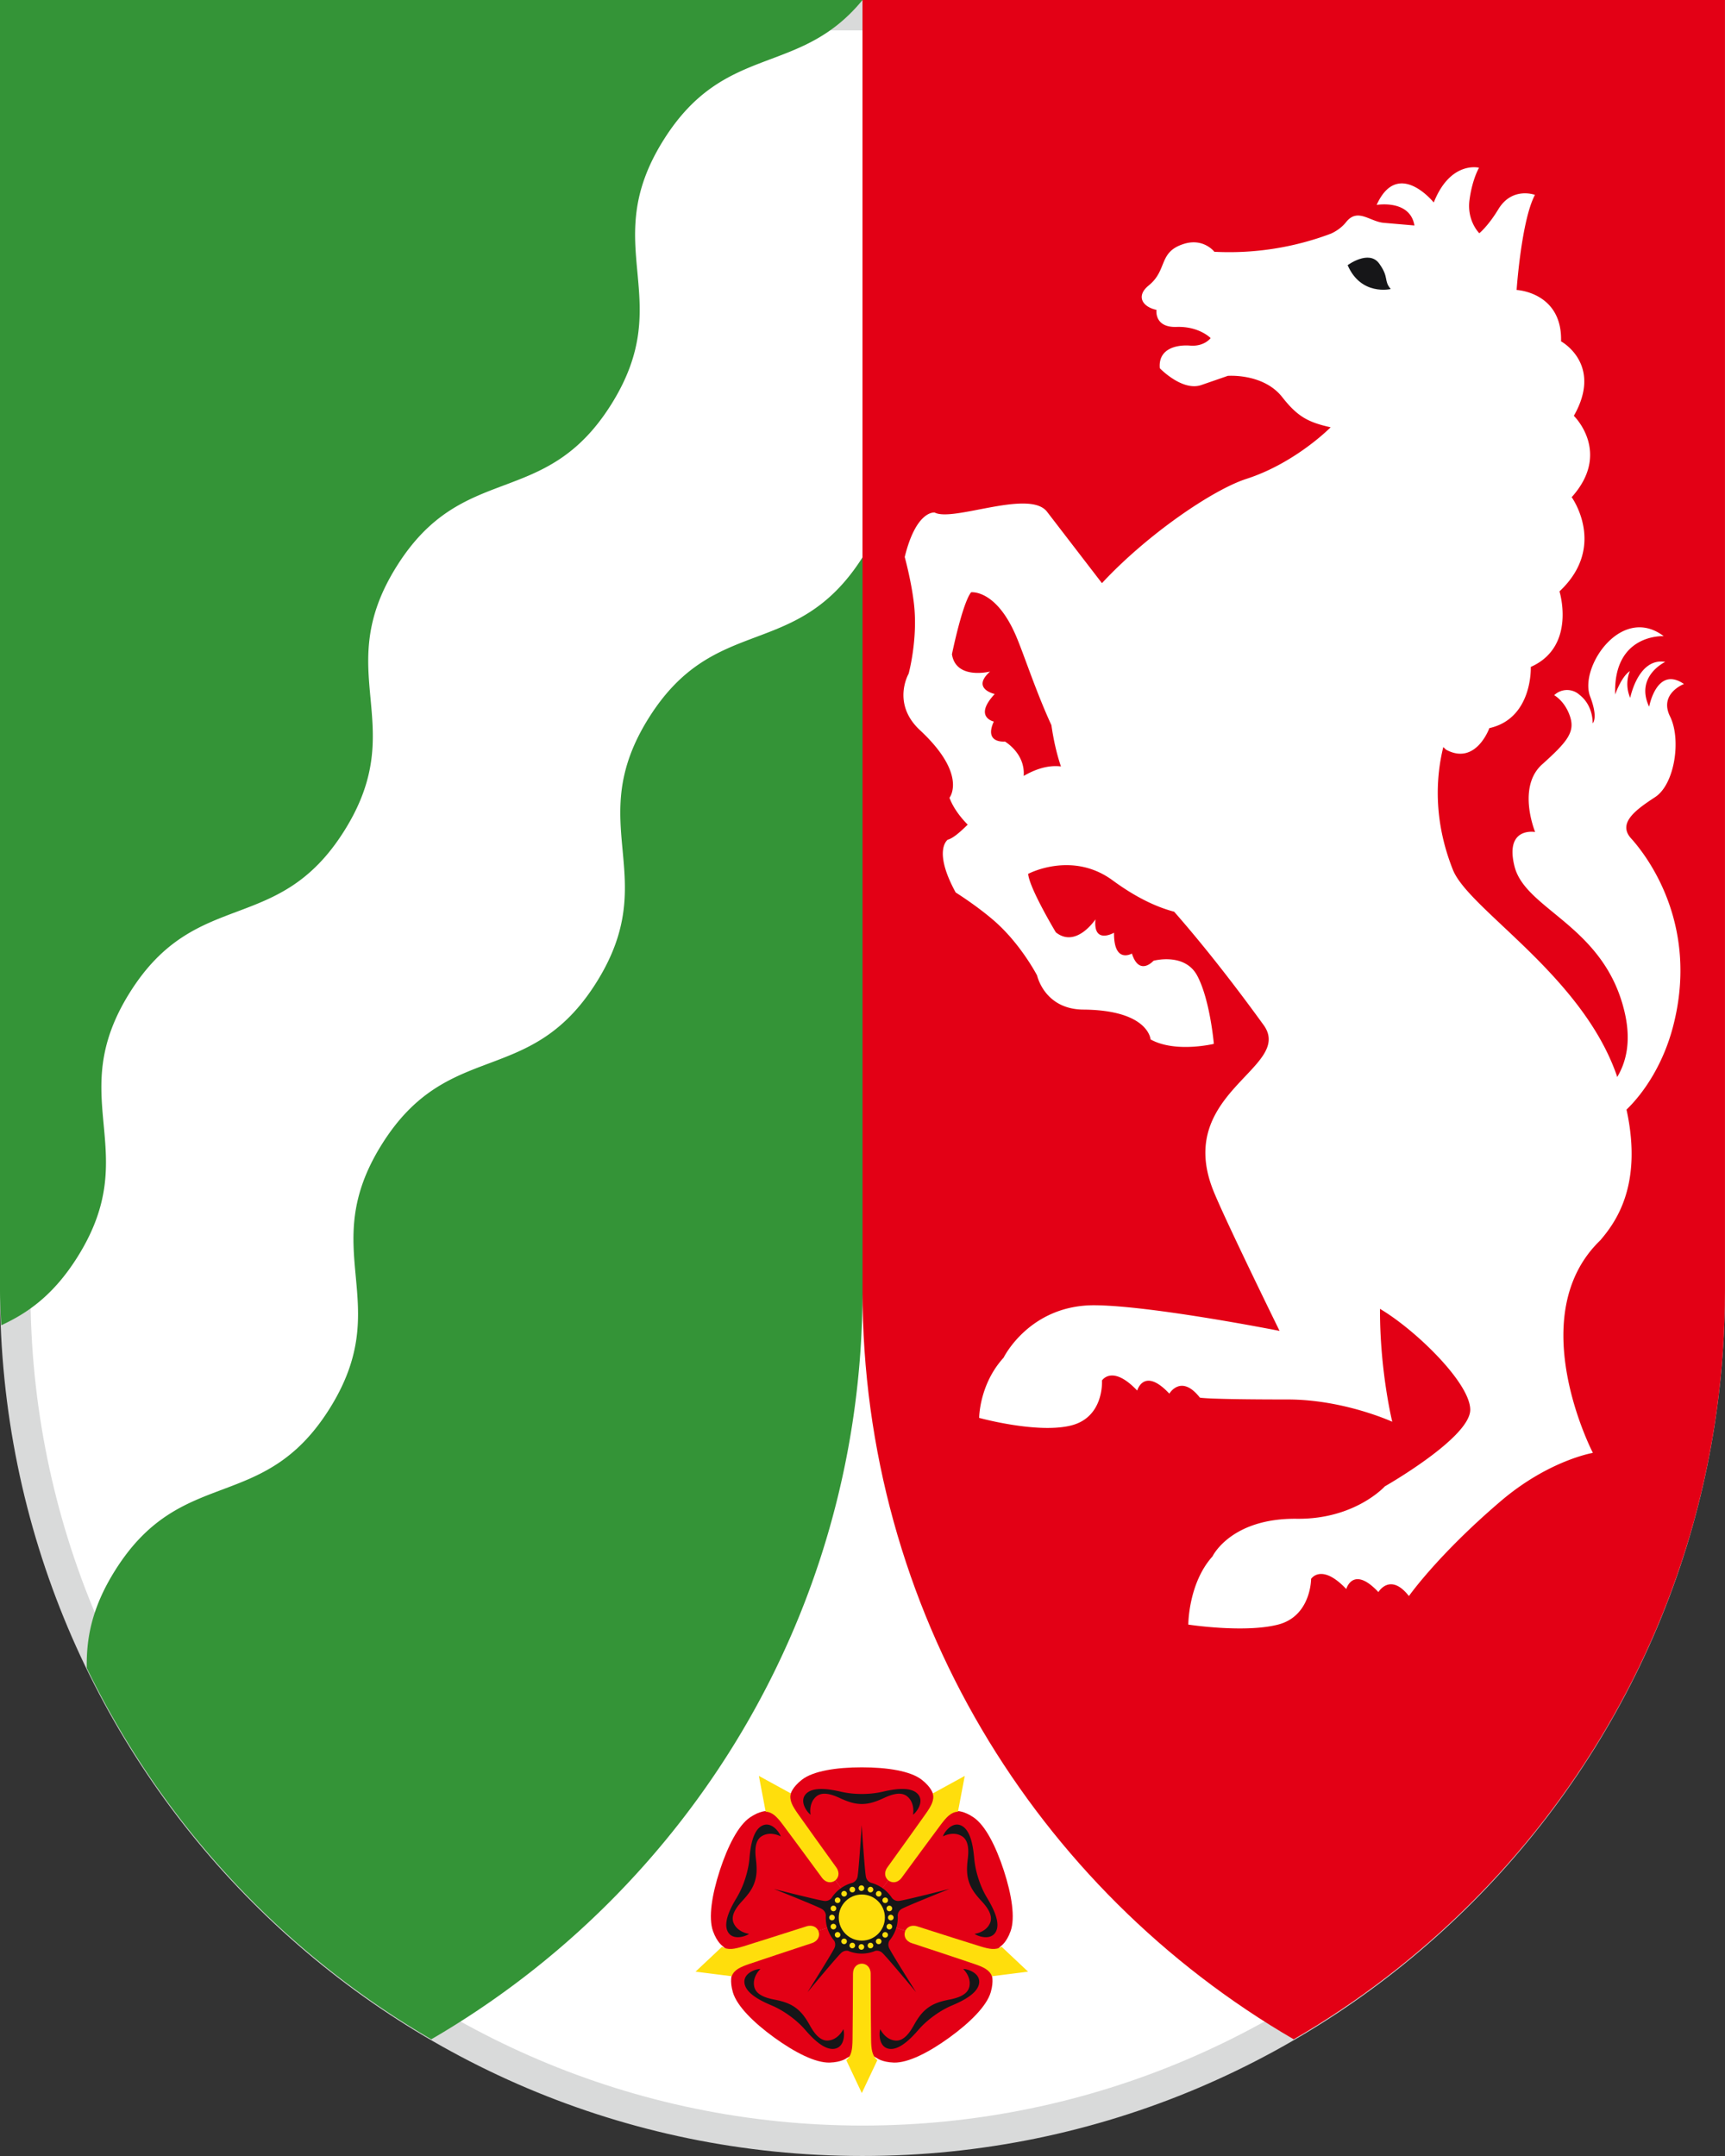
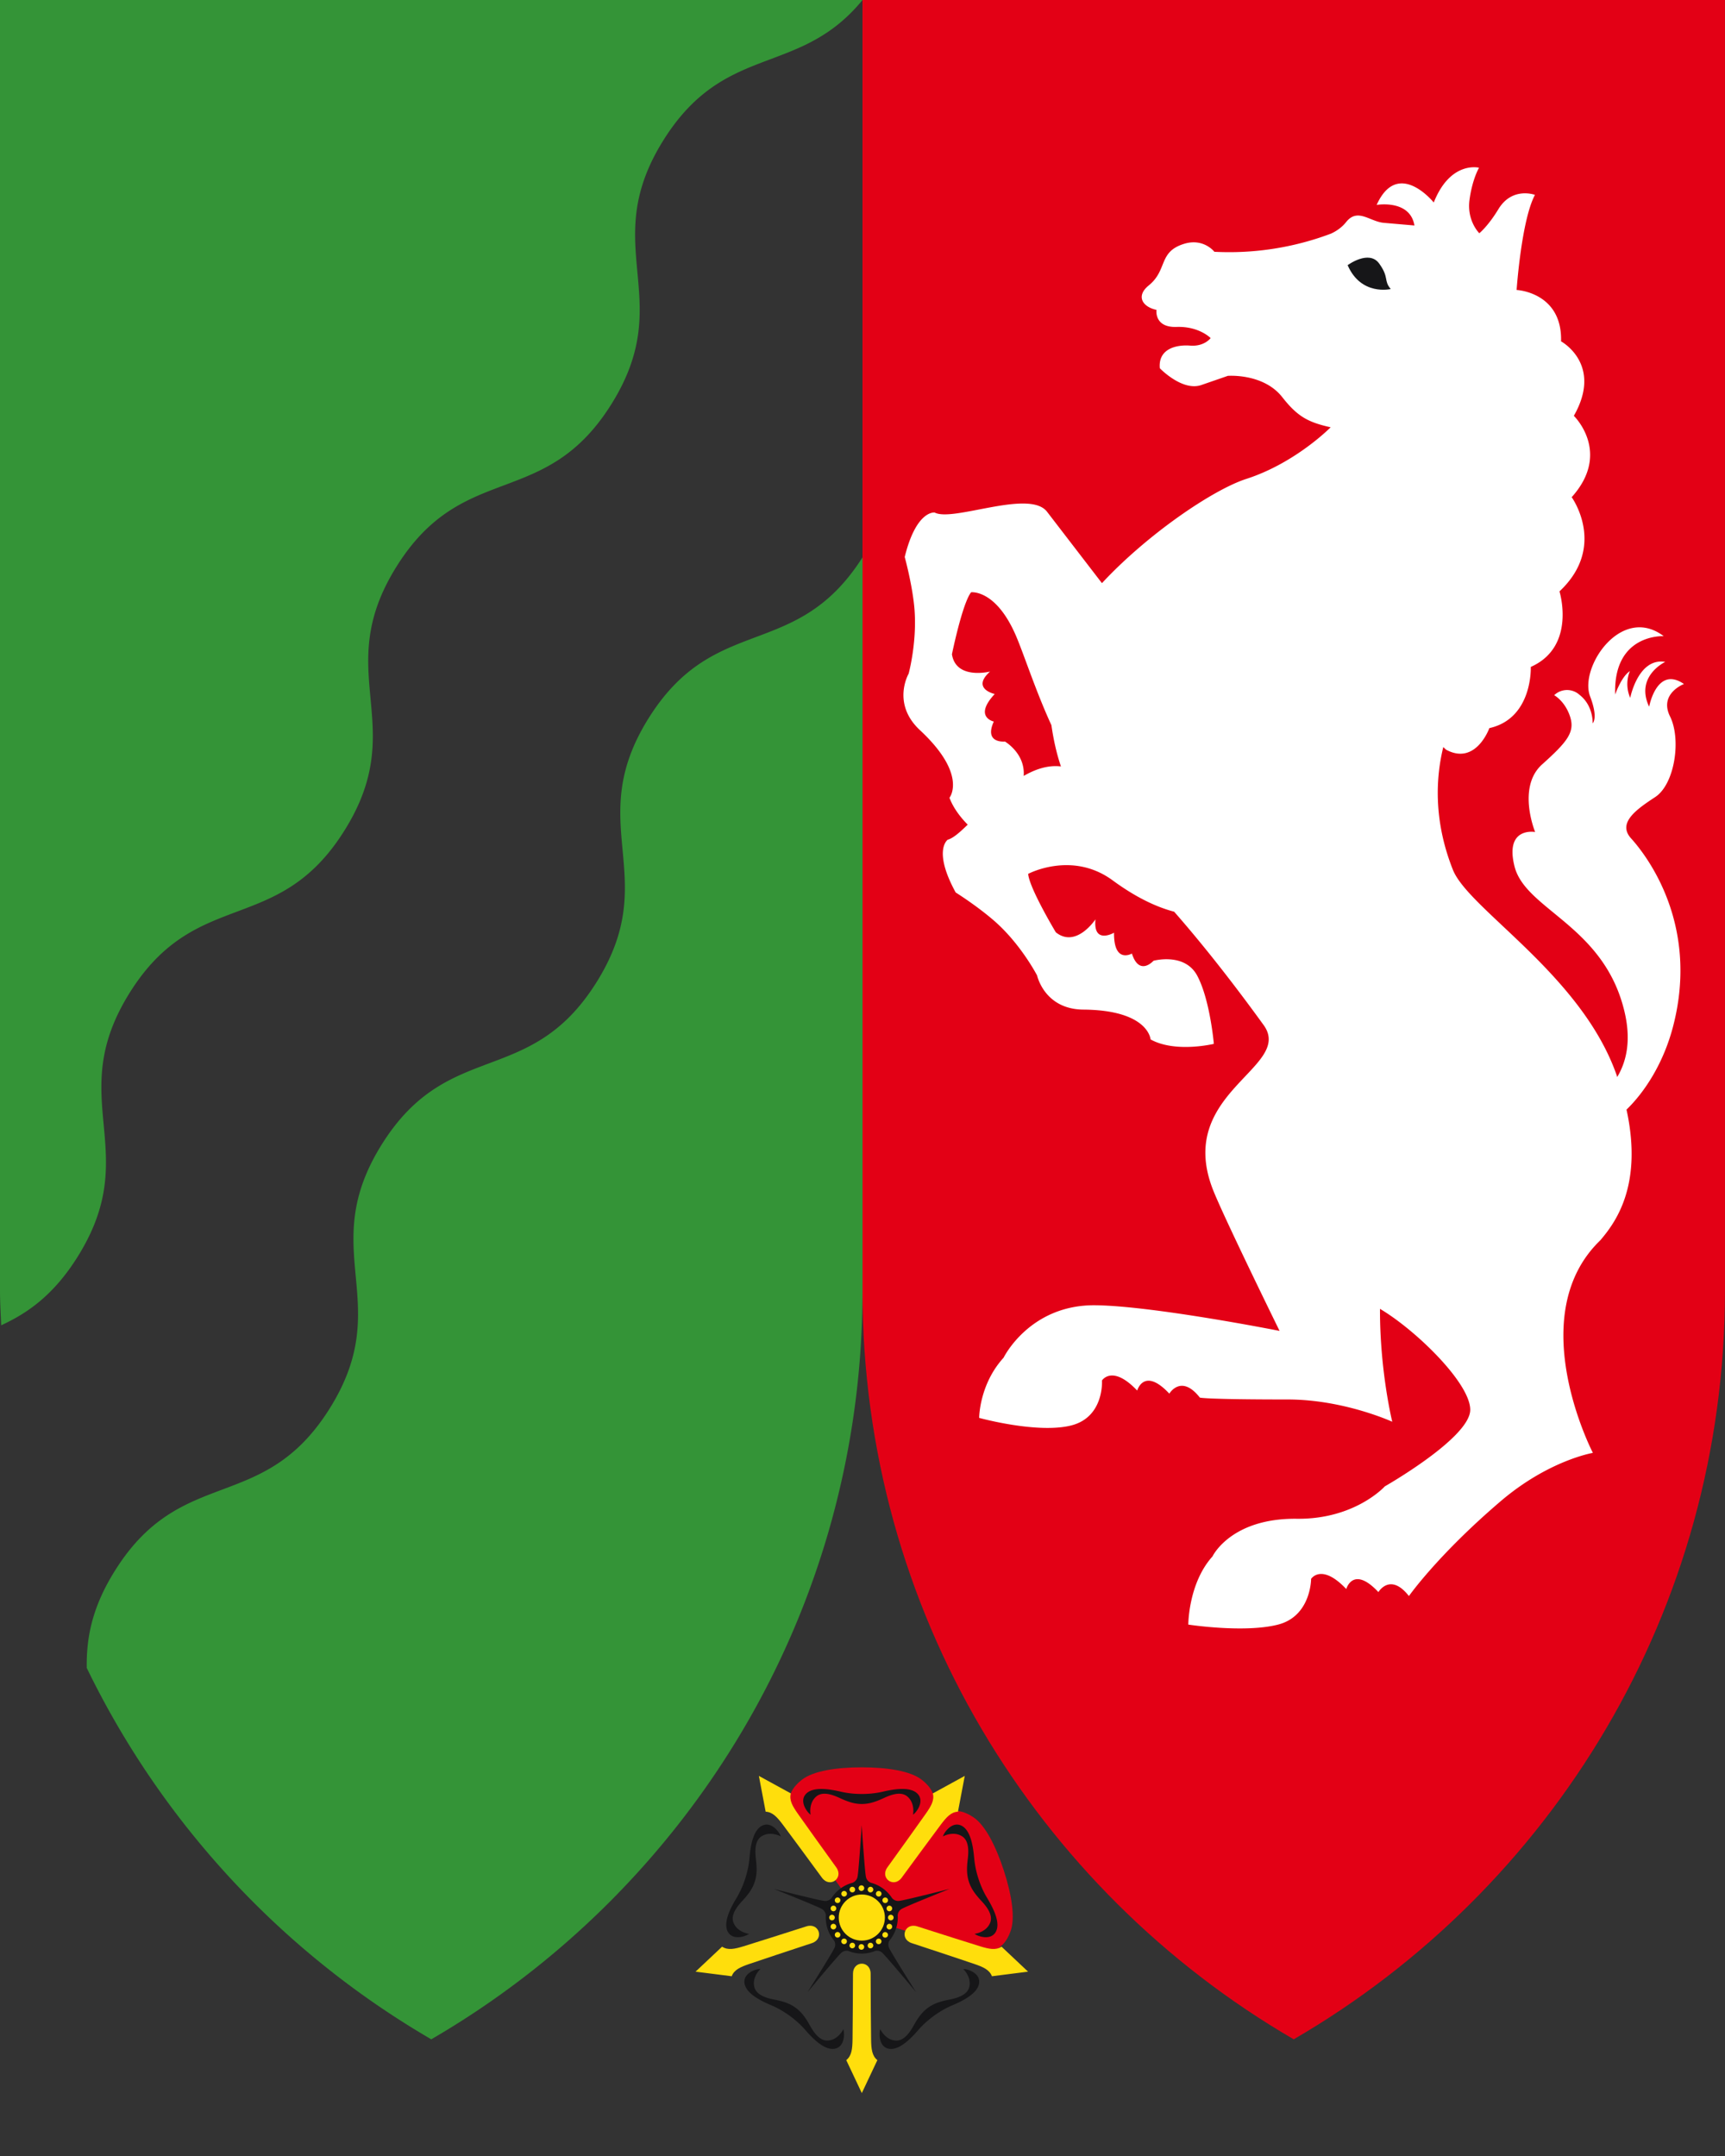
<svg xmlns="http://www.w3.org/2000/svg" version="1.1" id="Ebene_1" x="0" y="0" viewBox="0 0 56.693 70.866" style="enable-background:new 0 0 56.693 70.866" xml:space="preserve">
  <rect x="0" y="0" width="56.693" height="70.866" fill="#333333" stroke="none" />
  <style>.st0{fill:#fff}.st2{fill:#e30015}.st3{fill:#ffde0c}.st4{fill:#161618}.st5{fill:#349437}</style>
-   <path class="st0" d="M28.347 70.366C12.992 70.366.5 57.83.5 42.421V.5h55.693v41.921c0 15.409-12.492 27.945-27.846 27.945z" />
-   <path d="M55.693 1v41.421c0 15.133-12.268 27.445-27.346 27.445S1 57.554 1 42.421V1h54.693m1-1H0v42.421c0 15.71 12.691 28.445 28.346 28.445s28.346-12.735 28.346-28.445V0h.001z" style="fill:#d9dada" />
  <path class="st2" d="M28.346 0v42.421c0 10.523 5.708 19.691 14.173 24.61 8.466-4.919 14.173-14.087 14.173-24.61V0H28.346z" />
  <path class="st0" d="M54.397 26.2c.644-.42.864-1.897.49-2.65-.373-.753.457-1.067.457-1.067-.895-.615-1.144.747-1.144.747-.473-1.001.528-1.474.528-1.474-.889-.149-1.15 1.182-1.15 1.182-.208-.476-.01-.88-.01-.88-.286.187-.485.771-.485.771-.066-2.012 1.595-1.919 1.595-1.919-1.392-1.053-2.784 1.025-2.419 1.979.277.724.084.886.084.886s.031-.575-.431-.936a.61.61 0 0 0-.833.012s.353.189.521.699c.168.51-.082.826-.918 1.576-.836.75-.229 2.221-.229 2.221s-1.009-.183-.677 1.133c.363 1.435 2.957 1.943 3.619 4.794.226.972.04 1.652-.245 2.128l-.012-.044c-1.145-3.309-4.87-5.466-5.388-6.769-.66-1.661-.548-3.088-.316-4.033l.092.086c.982.53 1.422-.709 1.422-.709 1.433-.321 1.362-2.012 1.362-2.012 1.508-.669.943-2.483.943-2.483 1.574-1.474.401-3.096.401-3.096 1.321-1.469.071-2.674.071-2.674.968-1.699-.42-2.448-.42-2.448.042-1.618-1.46-1.689-1.46-1.689l-.001.002-.001-.001.001-.001s.156-2.289.603-3.126c0 0-.747-.28-1.202.471-.341.562-.627.79-.627.79s-.412-.403-.323-1.089c.09-.686.314-1.064.314-1.064s-.939-.241-1.488 1.143c0 0-1.178-1.464-1.877.079 0 0 1.096-.19 1.242.676l-1.001-.086c-.469-.04-.864-.504-1.245-.025-.16.201-.356.314-.499.38a9.48 9.48 0 0 1-3.83.596s-.355-.462-1-.26c-.851.265-.53.858-1.158 1.367-.422.342-.218.699.255.803 0 0-.082.586.66.56.742-.026 1.12.367 1.12.367s-.206.283-.671.247-1.058.108-.999.744c0 0 .736.768 1.363.552.772-.266.872-.302.872-.302s1.168-.092 1.789.7c.507.646.853.825 1.59.991 0 0-1.153 1.175-2.773 1.697-1.083.349-3.234 1.803-4.743 3.426a7085.27 7085.27 0 0 1-1.805-2.348c-.578-.752-3.086.346-3.693.027 0 0-.602-.091-.984 1.461 0 0 .221.796.306 1.558.129 1.155-.177 2.278-.177 2.278s-.57.979.372 1.856c1.578 1.47.97 2.222.97 2.222.126.338.36.64.599.884-.263.257-.486.45-.655.494 0 0-.503.338.26 1.735 0 0 .698.436 1.274.939.872.762 1.403 1.792 1.403 1.792s.238 1.109 1.52 1.119c2.149.018 2.208.98 2.208.98.818.453 2.08.146 2.08.146s-.125-1.451-.546-2.24c-.413-.774-1.438-.491-1.438-.491s-.463.525-.71-.237c0 0-.597.351-.587-.685 0 0-.693.402-.61-.44 0 0-.633.963-1.303.426 0 0-.87-1.448-.909-1.92 0 0 1.439-.77 2.777.213.737.541 1.411.87 2.021 1.03 1.064 1.213 2.09 2.55 2.95 3.739.972 1.388-2.903 2.201-1.684 5.373.33.86 2.199 4.667 2.199 4.667s-4.138-.821-6.051-.843c-2.165-.025-3.019 1.723-3.019 1.723-.803.882-.803 1.979-.803 1.979s1.925.531 3.031.247c1.085-.279 1.005-1.476 1.005-1.476s.335-.536 1.158.331c0 0 .219-.792 1.056.101 0 0 .385-.658 1.003.13 0 0 .174.062 2.89.062 1.841 0 3.433.732 3.433.732s-.41-1.665-.403-3.711c1.183.701 2.966 2.443 2.966 3.317 0 .921-2.807 2.518-2.807 2.518s-.978 1.087-2.892 1.065c-2.165-.025-2.767 1.229-2.767 1.229v.003c-.8.882-.8 2.246-.8 2.246s1.845.285 2.951 0c1.085-.279 1.085-1.5 1.085-1.5h-.002c.001-.001.336-.535 1.158.331 0 0 .219-.792 1.056.101 0 0 .385-.657 1.003.13 0 0 .945-1.349 3.01-3.113 1.581-1.351 3.036-1.593 3.036-1.593s-2.339-4.504.249-6.993c.459-.546 1.409-1.758.856-4.29.608-.588 1.219-1.538 1.53-2.733.889-3.413-.923-5.677-1.378-6.18-.455-.501.146-.939.789-1.359zm-20.753-.696c.055-.743-.617-1.13-.617-1.13s-.699.074-.365-.657c0 0-.679-.145.03-.905 0 0-.785-.172-.153-.739 0 0-1.121.284-1.253-.568 0 0 .338-1.661.629-2.037 0 0 .811-.108 1.472 1.422.26.603.655 1.833 1.168 2.946.067.464.166.923.313 1.356-.42-.05-.832.086-1.224.312z" />
-   <path class="st2" d="M24.056 64.903s-.08.201.03.581c.131.449.674.991 1.353 1.484.679.493 1.362.842 1.83.828.396-.012.562-.151.562-.151l.482-.256.019-4.402-4.181 1.379-.095.537z" />
  <path class="st2" d="M30.657 58.949s-.053-.21-.366-.452c-.37-.286-1.128-.406-1.967-.406-.839 0-1.597.119-1.967.406-.313.242-.366.452-.366.452l-.239.491 2.572 3.572 2.572-3.573-.239-.49z" />
-   <path class="st2" d="M25.193 59.528s-.216-.014-.543.208c-.387.263-.734.948-.994 1.746-.259.798-.38 1.556-.222 1.996.134.373.317.488.317.488l.393.379 4.193-1.342-2.603-3.55-.541.075z" />
  <path class="st2" d="M31.454 59.528s.216-.014.543.208c.387.263.734.948.994 1.746s.38 1.556.222 1.996c-.134.373-.317.488-.317.488l-.393.379-4.193-1.342 2.603-3.55.541.075z" />
-   <path class="st2" d="M28.816 67.645s.166.138.562.151c.468.014 1.151-.335 1.83-.828.679-.493 1.222-1.035 1.353-1.484.111-.38.03-.581.03-.581l-.095-.537-4.181-1.378.019 4.402.482.255z" />
  <path class="st3" d="M24.626 64.554c.364-.125 1.406-.47 2.056-.684.416-.137.238-.685-.179-.552-.652.209-1.697.542-2.065.655-.291.089-.515.139-.706.013l-.872.821 1.188.151c.079-.214.29-.305.578-.404zM32.022 64.554c-.364-.125-1.406-.47-2.056-.684-.416-.137-.238-.685.179-.552.652.209 1.697.542 2.065.655.291.089.515.139.706.013l.872.821-1.188.151c-.08-.214-.29-.305-.578-.404zM25.728 59.975c.231.307.881 1.192 1.286 1.744.259.354.726.015.469-.341-.4-.555-1.04-1.447-1.261-1.762-.175-.249-.291-.447-.231-.668l-1.05-.575.223 1.176c.229.011.381.183.564.426zM30.92 59.975c-.231.307-.881 1.192-1.286 1.744-.259.354-.726.015-.469-.341.4-.555 1.04-1.447 1.261-1.762.175-.249.291-.447.231-.668l1.05-.575-.223 1.176c-.229.011-.381.183-.564.426zM28.629 67.039c-.007-.385-.013-1.482-.015-2.166-.002-.438-.578-.438-.58 0-.003.684-.009 1.782-.015 2.166-.005.304-.027.533-.206.676l.511 1.083.511-1.083c-.179-.143-.201-.372-.206-.676z" />
  <path class="st4" d="M29.23 63.788a1.18 1.18 0 0 0 .273-.836.26.26 0 0 1 .14-.212c.173-.098 1.567-.654 1.567-.654s-1.454.371-1.652.394a.261.261 0 0 1-.245-.098l-.022-.032a.046.046 0 0 1-.004-.008l-.001.001a1.186 1.186 0 0 0-.613-.444l.001-.001-.018-.003-.017-.005a.262.262 0 0 1-.181-.207c-.04-.195-.138-1.693-.138-1.693s-.096 1.498-.136 1.693a.262.262 0 0 1-.173.205l-.029.008a.06.06 0 0 1-.013.002l.001.001c-.25.078-.464.236-.612.444v-.001l-.002.003-.029.043a.261.261 0 0 1-.241.093c-.198-.022-1.652-.392-1.652-.392s1.395.554 1.568.653c.106.06.134.148.14.207a1.178 1.178 0 0 0 .276.843.26.26 0 0 1 .004.241c-.082.181-.883 1.45-.883 1.45s.958-1.155 1.105-1.289a.264.264 0 0 1 .225-.072 1.172 1.172 0 0 0 .905 0 .261.261 0 0 1 .227.071c.147.134 1.106 1.288 1.106 1.288s-.802-1.268-.885-1.45a.272.272 0 0 1 .008-.243z" />
  <circle class="st3" cx="28.324" cy="63.029" r=".758" />
  <path class="st4" d="M30.007 59.648s.077-.373-.185-.597c-.206-.176-.525-.067-.771.048-.291.135-.497.197-.727.197-.23 0-.437-.062-.727-.197-.246-.114-.565-.224-.771-.048-.262.224-.185.597-.185.597-.101-.066-.381-.423-.161-.674.251-.286.889-.143 1.175-.078.284.065.549.071.67.071s.385-.006.669-.071c.286-.066.925-.209 1.175.078.219.251-.06.609-.162.674zm-4.94.352c-.35.15-.411.801-.437 1.094-.026.29-.102.543-.139.658a3.028 3.028 0 0 1-.274.615c-.151.252-.484.815-.289 1.142.171.286.597.131.691.055 0 0-.378-.042-.51-.36-.104-.25.099-.52.284-.719.218-.235.341-.412.412-.631.071-.219.076-.434.038-.752-.033-.269-.038-.607.193-.748.294-.18.624.008.624.008-.033-.117-.287-.493-.593-.362zm5.922.362s.331-.188.624-.008c.231.141.226.479.193.748-.039.318-.033.534.038.752.071.219.194.396.412.631.185.198.387.468.284.719-.132.318-.51.36-.51.36.094.076.52.231.691-.055.195-.327-.139-.89-.289-1.142-.15-.25-.237-.5-.274-.615a3.045 3.045 0 0 1-.139-.658c-.028-.293-.089-.944-.438-1.094-.307-.131-.561.245-.592.362zm.666 4.357s.281.256.201.591c-.063.263-.386.363-.652.415-.314.061-.518.133-.704.268-.186.135-.317.307-.473.587-.132.237-.326.513-.596.492-.343-.027-.5-.374-.5-.374-.043.113-.059.566.266.64.371.084.803-.407.996-.628.192-.22.402-.38.5-.451.098-.071.315-.222.583-.336.27-.115.871-.375.905-.753.03-.333-.406-.458-.526-.451zm-7.189.45c.034.379.635.638.905.753.268.114.485.265.583.336.098.071.308.231.5.451.193.221.625.712.996.628.325-.074.309-.527.266-.64 0 0-.157.347-.5.374-.27.021-.464-.255-.596-.492-.156-.28-.287-.451-.473-.587-.186-.135-.39-.207-.704-.268-.266-.052-.589-.151-.652-.415-.08-.335.201-.591.201-.591-.12-.006-.556.119-.526.451z" />
  <path class="st3" d="M28.218 63.995c0-.051.041-.092.092-.092s.092.041.092.092a.092.092 0 0 1-.092.092.092.092 0 0 1-.092-.092zm-.235.04c.048.016.1-.011.116-.059s-.011-.1-.059-.116a.092.092 0 0 0-.116.059.09.09 0 0 0 .059.116zm-.295-.15c.041.03.099.021.128-.02.03-.041.021-.099-.02-.128s-.099-.021-.128.02a.09.09 0 0 0 .02.128zm-.234-.235c.03.041.087.05.128.02.041-.03.05-.087.02-.128s-.087-.05-.128-.02a.091.091 0 0 0-.02.128zm-.151-.295a.092.092 0 0 0 .116.059c.048-.016.075-.068.059-.116s-.068-.075-.116-.059a.093.093 0 0 0-.059.116zm-.051-.327c0 .051.041.092.092.092s.092-.041.092-.092-.041-.092-.092-.092a.092.092 0 0 0-.092.092zm.052-.327c-.016.048.011.1.059.116s.1-.011.116-.059a.092.092 0 0 0-.059-.116.091.091 0 0 0-.116.059zm.15-.295c-.03.041-.021.099.02.128s.099.021.128-.02.021-.099-.02-.128a.091.091 0 0 0-.128.02zm.235-.234c-.041.03-.05.087-.02.128s.087.05.128.02a.091.091 0 0 0 .02-.128.091.091 0 0 0-.128-.02zm.295-.15a.092.092 0 0 0-.059.116.092.092 0 0 0 .116.059.092.092 0 0 0 .059-.116.092.092 0 0 0-.116-.059zm.327-.052c-.051 0-.092.041-.092.092s.041.092.092.092a.092.092 0 0 0 .092-.092.092.092 0 0 0-.092-.092zm.327.052c-.048-.016-.1.011-.116.059s.011.1.059.116.1-.011.116-.059-.011-.1-.059-.116zm.295.151a.091.091 0 0 0-.128.02.091.091 0 0 0 .02.128c.041.03.099.021.128-.02a.091.091 0 0 0-.02-.128zm.234.234a.091.091 0 0 0-.128-.02.091.091 0 0 0-.02.128c.03.041.087.05.128.02a.091.091 0 0 0 .02-.128zm.15.295a.092.092 0 0 0-.116-.059.092.092 0 0 0-.059.116.092.092 0 1 0 .175-.057zm.052.327a.092.092 0 0 0-.092-.092.092.092 0 0 0-.092.092c0 .051.041.092.092.092a.092.092 0 0 0 .092-.092zm-.052.327c.016-.048-.011-.1-.059-.116s-.1.011-.116.059.011.1.059.116.1-.01.116-.059zm-.151.296a.091.091 0 0 0-.02-.128.091.091 0 0 0-.128.02c-.03.041-.021.099.02.128s.098.021.128-.02zm-.234.234a.091.091 0 0 0 .02-.128.091.091 0 0 0-.128-.02.091.091 0 0 0-.02.128c.029.041.087.05.128.02zm-.295.15c.048-.016.075-.068.059-.116s-.068-.075-.116-.059a.092.092 0 0 0-.059.116.092.092 0 0 0 .116.059z" />
  <g>
    <path class="st5" d="M2.551 41.309c2.193-3.503-.48-5.176 1.712-8.679 2.193-3.503 4.866-1.829 7.058-5.332 2.193-3.503-.48-5.176 1.713-8.679 2.192-3.503 4.865-1.83 7.058-5.332 2.193-3.503-.48-5.176 1.712-8.679C23.828 1.376 26.26 2.55 28.347 0H0v42.421c0 .384.023.761.039 1.141.87-.402 1.722-.991 2.512-2.253zM21.318 23.605c-2.192 3.503.48 5.176-1.712 8.679s-4.865 1.829-7.058 5.332c-2.192 3.503.48 5.176-1.712 8.679s-4.865 1.829-7.058 5.332c-.778 1.242-.94 2.252-.927 3.197a28.552 28.552 0 0 0 11.323 12.207c8.466-4.919 14.173-14.087 14.173-24.61V18.32c-2.187 3.44-4.846 1.799-7.029 5.285z" />
  </g>
  <path class="st4" d="M44.291 8.716s.701-.52 1.037-.053c.336.467.138.555.379.837 0 0-.974.237-1.416-.784z" />
</svg>